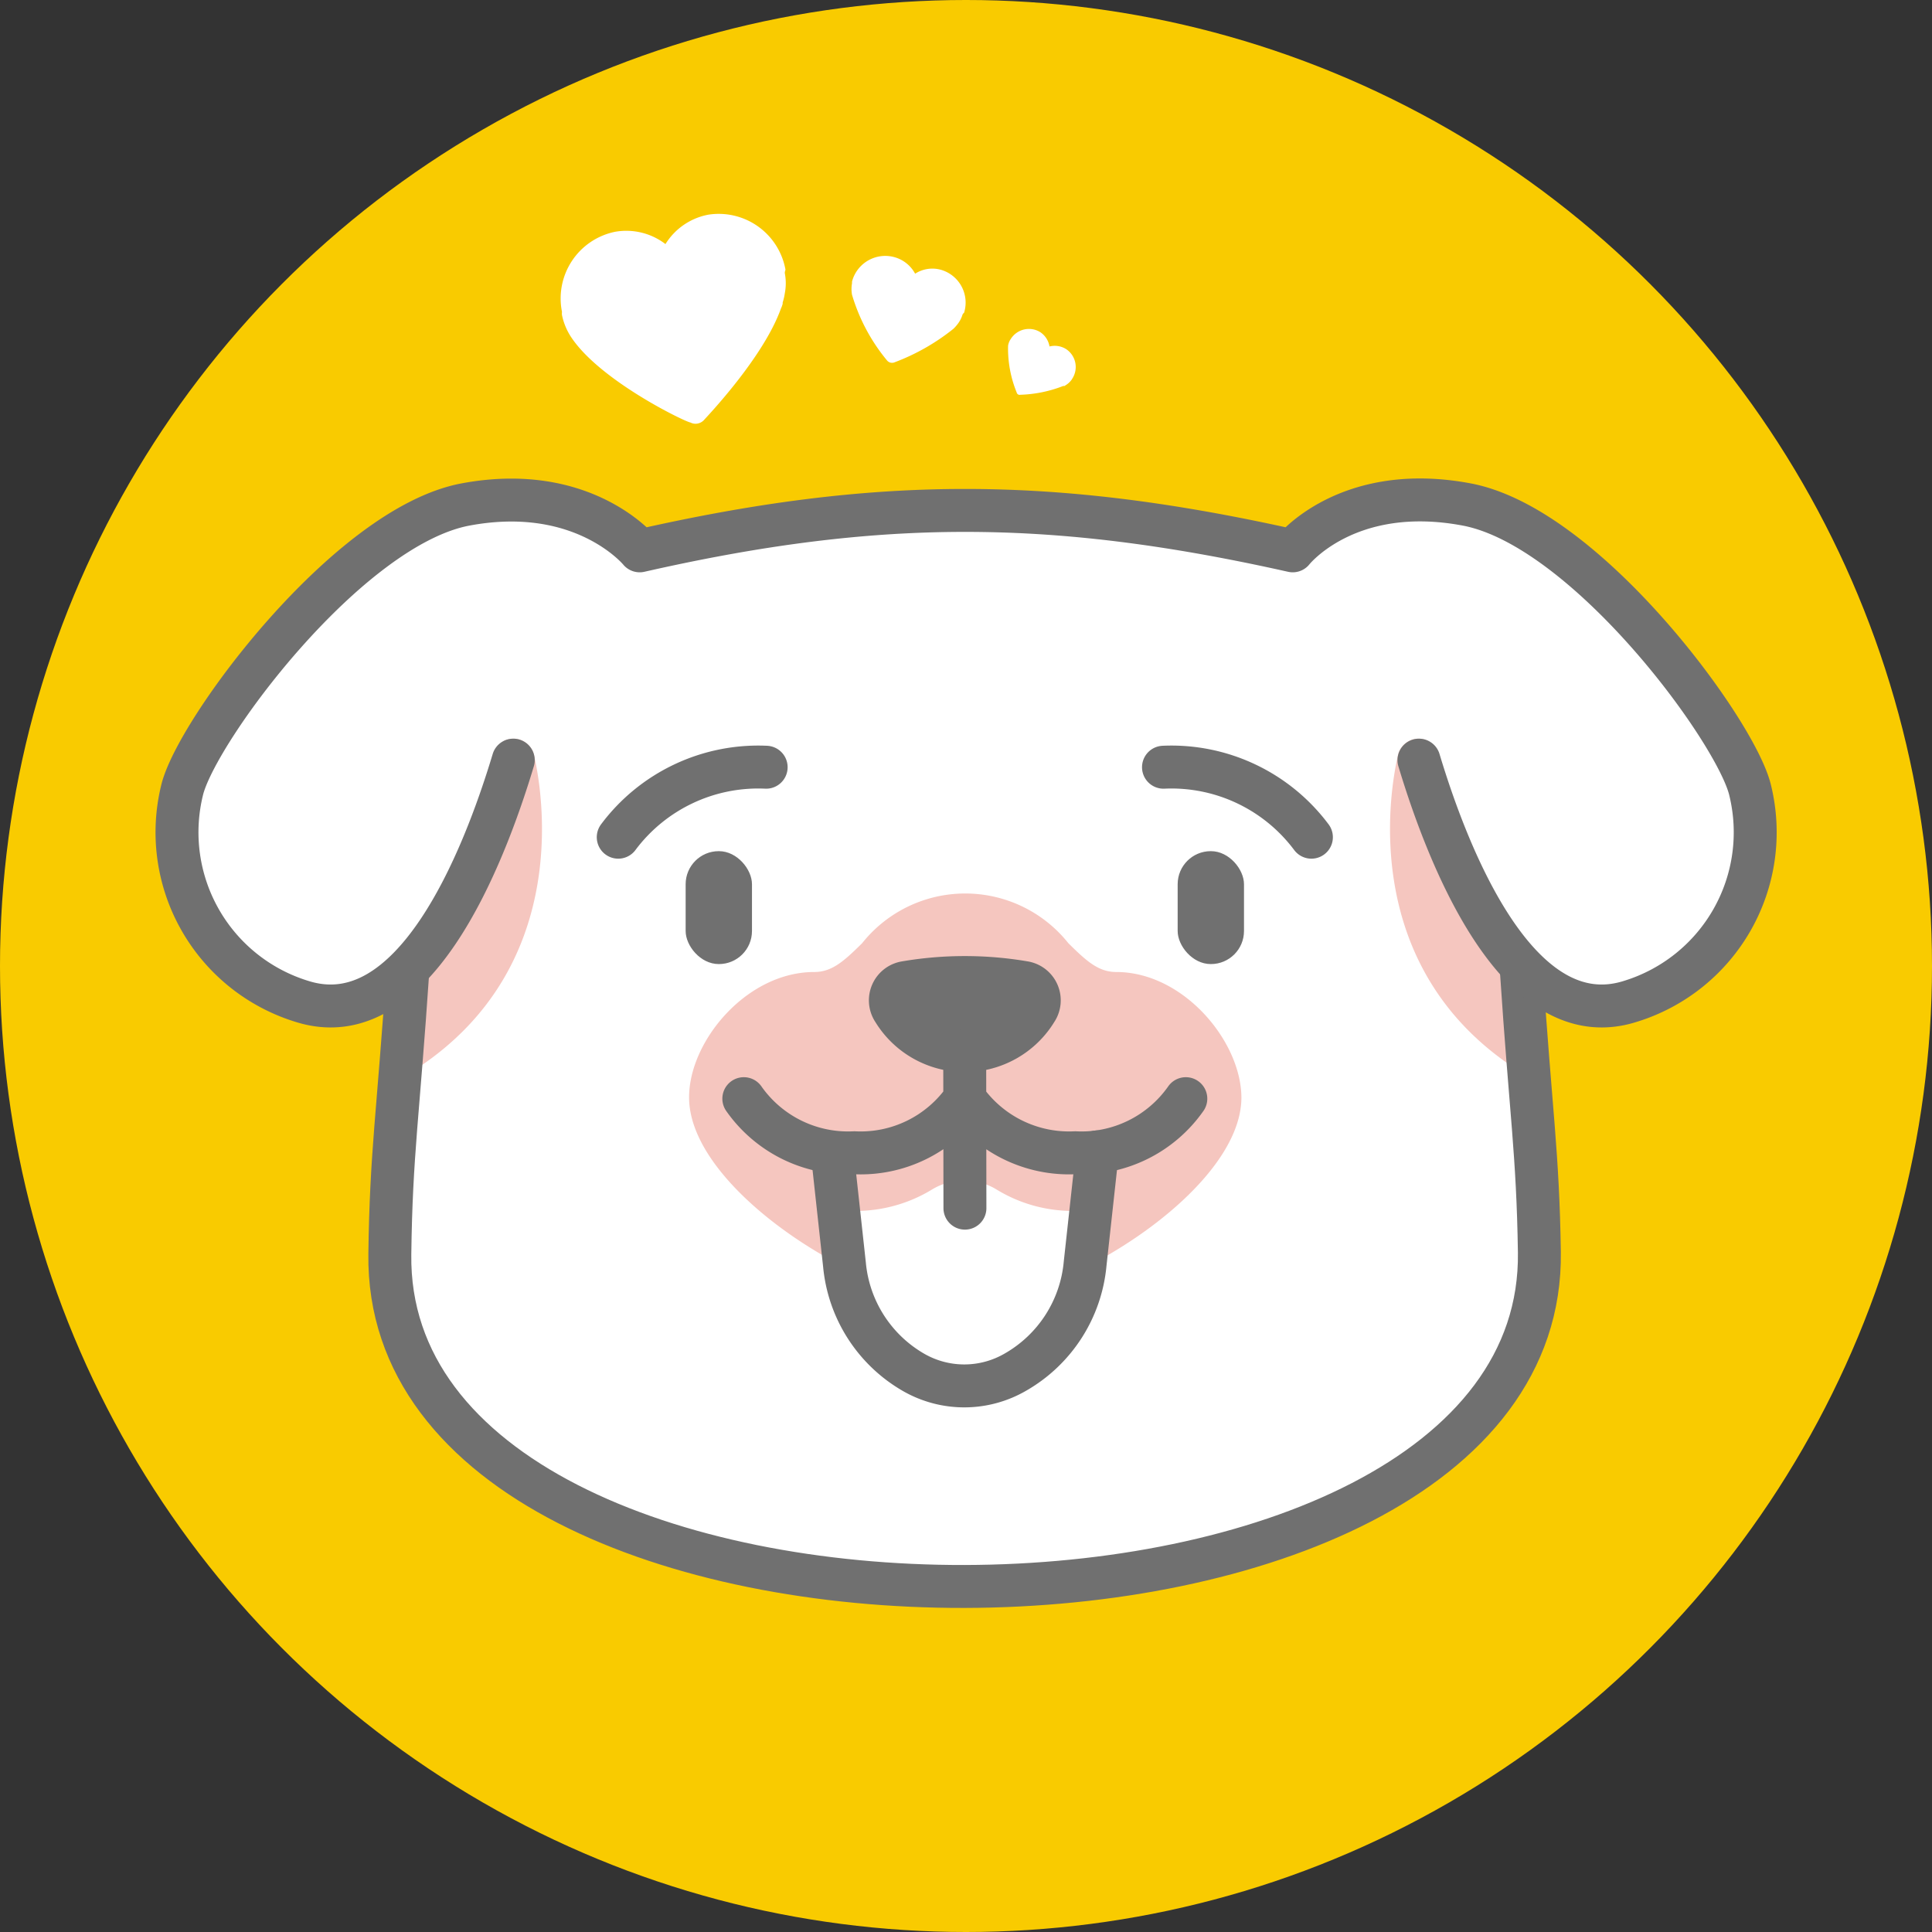
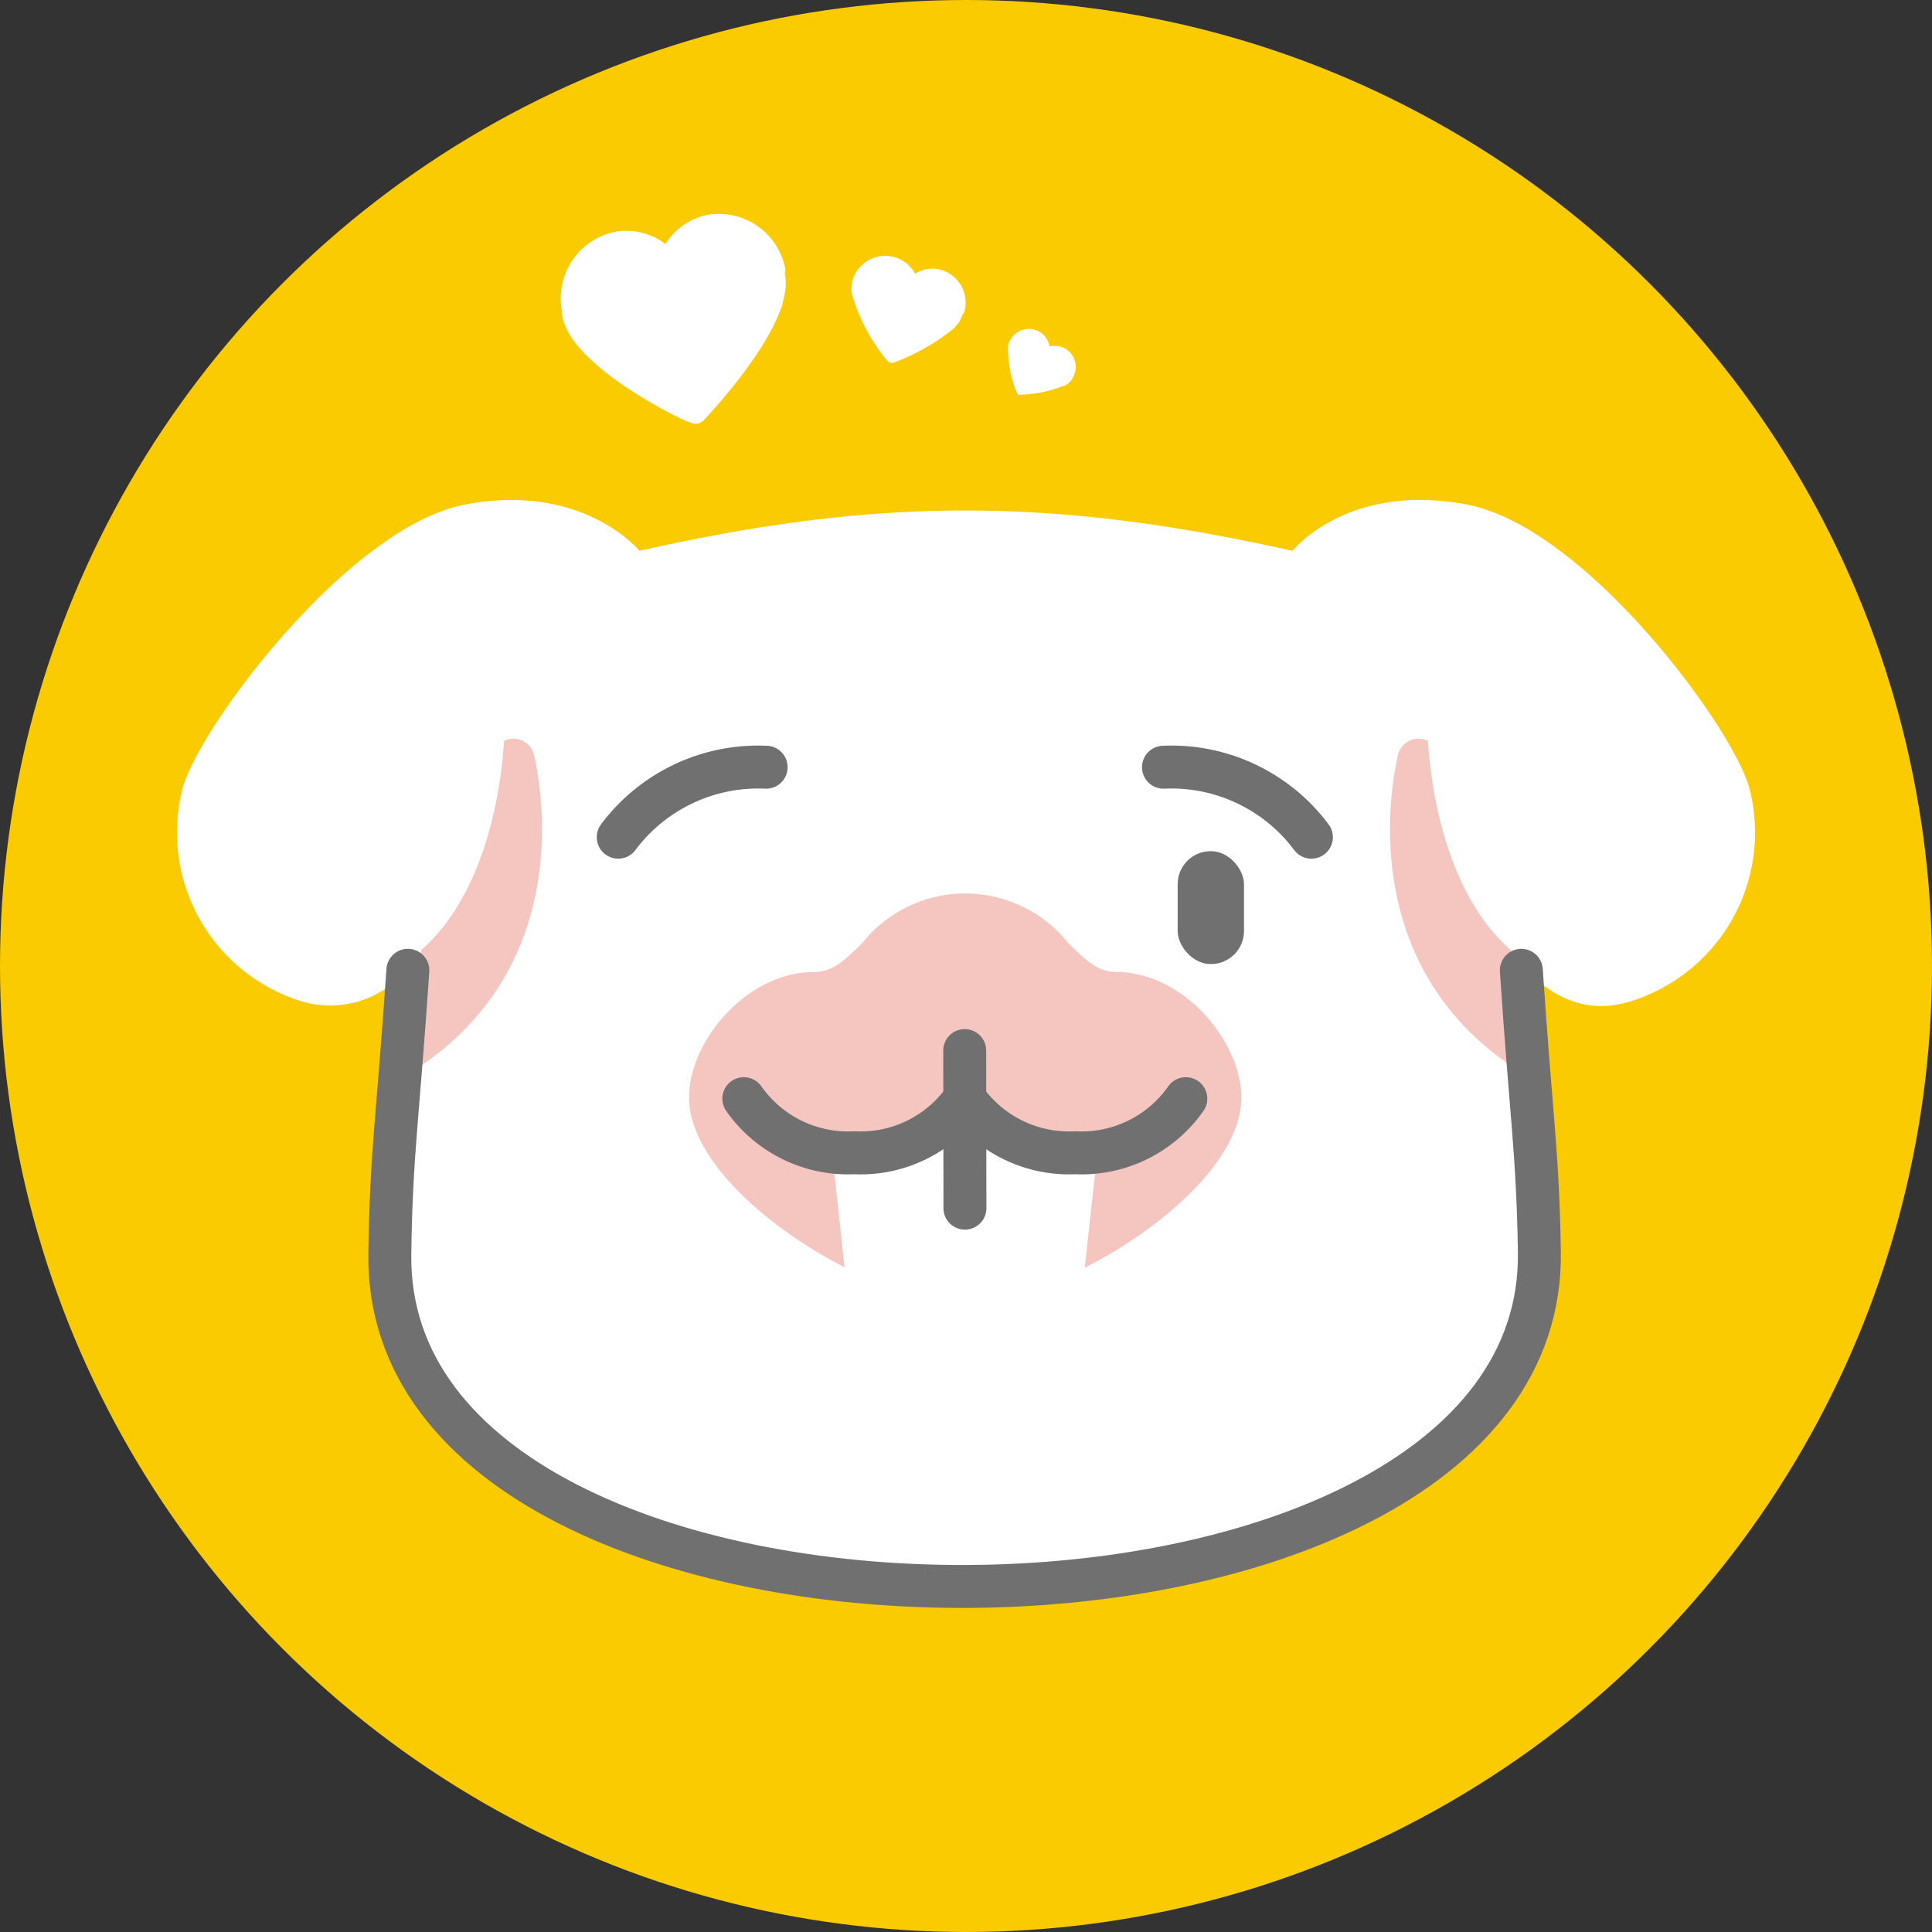
<svg xmlns="http://www.w3.org/2000/svg" viewBox="0 0 90 90">
  <rect x="0" y="0" width="90" height="90" fill="#333333" stroke="none" />
  <circle cx="45" cy="45" fill="#f9cb00" r="45" />
  <path d="m75.94 46.65c-2 .62-3.62-.16-5-1.61.42 6.25.73 8.79.79 13.3.27 20.66-53.86 20.82-53.56.08.07-4.52.38-7.06.79-13.26a4.66 4.66 0 0 1 -4.9 1.49 8.23 8.23 0 0 1 -5.58-9.83c.64-2.74 7.7-12.28 13.2-13.32s8.11 2.16 8.11 2.16c11.11-2.51 19.25-2.5 30.42 0 0 0 2.53-3.21 8.11-2.16s12.56 10.58 13.2 13.32a8.23 8.23 0 0 1 -5.58 9.83z" fill="#fff" />
  <path d="m66.52 34.51a1.07 1.07 0 0 0 -.59-.09 1 1 0 0 0 -.8.72c0 .1-2.52 9.4 5.46 14.64a10.47 10.47 0 0 0 .93.55l-1.14-6.07c-3.18-2.78-3.76-8.02-3.86-9.75zm-43.04 0a1.07 1.07 0 0 1 .59-.09 1 1 0 0 1 .8.72c0 .1 2.52 9.4-5.46 14.64a10.47 10.47 0 0 1 -.93.55l1.14-6.07c3.18-2.78 3.76-8.02 3.86-9.75z" fill="#f5c6bf" />
  <path d="m19 45.2c-.45 6.71-.78 8.53-.84 13.22-.28 20.74 53.84 20.58 53.55-.09-.07-4.64-.4-6.46-.84-13.13" fill="none" stroke="#707070" stroke-linecap="round" stroke-linejoin="round" stroke-width="2" />
-   <path d="m23.91 35.41c-1.4 4.65-4.65 12.88-9.84 11.24a8.24 8.24 0 0 1 -5.59-9.83c.64-2.74 7.7-12.29 13.21-13.32s8.11 2.16 8.11 2.16c11.11-2.52 19.25-2.5 30.42 0 0 0 2.52-3.21 8.1-2.16s12.57 10.58 13.21 13.32a8.24 8.24 0 0 1 -5.59 9.83c-5.18 1.64-8.44-6.59-9.84-11.24" fill="none" stroke="#707070" stroke-linecap="round" stroke-linejoin="round" stroke-width="2" />
  <path d="m52 45.28c-.83 0-1.39-.51-2.23-1.34a6.14 6.14 0 0 0 -9.61 0c-.84.83-1.4 1.34-2.23 1.34-3.14 0-5.83 3.21-5.83 5.84 0 4.41 8.5 9.59 12.86 9.59s12.87-5.18 12.87-9.59c-.02-2.63-2.71-5.84-5.83-5.84z" fill="#f5c6bf" />
  <path d="m51.12 53.7-.57 5.19a6.46 6.46 0 0 1 -3.25 5.11 4.71 4.71 0 0 1 -4.76 0 6.47 6.47 0 0 1 -3.2-5l-.57-5.23h1a5.91 5.91 0 0 0 5.15-2.53 5.93 5.93 0 0 0 5.15 2.53z" fill="#fff" />
-   <path d="m39.79 56.41a6.83 6.83 0 0 0 3.63-1 2.89 2.89 0 0 1 3 0 6.8 6.8 0 0 0 3.62 1h.74l.29-2.71h-1a5.93 5.93 0 0 1 -5.15-2.53 5.91 5.91 0 0 1 -5.15 2.53h-1l.3 2.71z" fill="#f5c6bf" />
  <g stroke="#707070" stroke-linecap="round" stroke-linejoin="round" stroke-width="2">
-     <path d="m38.77 53.7.57 5.22a6.48 6.48 0 0 0 3.2 5 4.74 4.74 0 0 0 4.76 0 6.5 6.5 0 0 0 3.25-5.06l.57-5.2" fill="none" />
-     <path d="m42.19 45.77a16.44 16.44 0 0 1 5.51 0 .84.84 0 0 1 .57 1.3 3.89 3.89 0 0 1 -6.65 0 .84.84 0 0 1 .57-1.3z" fill="#707070" />
    <path d="m44.94 51.18a5.94 5.94 0 0 0 5.15 2.52 5.93 5.93 0 0 0 5.15-2.52m-10.3 0a5.91 5.91 0 0 1 -5.14 2.52 5.93 5.93 0 0 1 -5.15-2.52m10.29-2.24.01 7.34" fill="none" />
  </g>
  <rect fill="#707070" height="5.26" rx="1.54" width="3.09" x="54.86" y="39.65" />
-   <rect fill="#707070" height="5.26" rx="1.54" transform="matrix(-1 0 0 -1 66.98 84.56)" width="3.09" x="31.95" y="39.65" />
  <path d="m54.2 35.74a8.14 8.14 0 0 1 6.89 3.26m-25.4-3.26a8.14 8.14 0 0 0 -6.89 3.26" fill="none" stroke="#707070" stroke-linecap="round" stroke-linejoin="round" stroke-width="2" />
  <path d="m36.59 12.56a3.16 3.16 0 0 0 -3.59-2.56 3 3 0 0 0 -2 1.37 3 3 0 0 0 -2.36-.57 3.17 3.17 0 0 0 -2.46 3.73.54.54 0 0 0 0 .15 2.94 2.94 0 0 0 .41 1c1.34 2.06 5.39 4 5.57 4a.51.51 0 0 0 .34.05.54.54 0 0 0 .3-.17c.11-.13 2.76-2.89 3.58-5.19a1.19 1.19 0 0 0 .08-.22v-.06a2.63 2.63 0 0 0 .1-.43 2.45 2.45 0 0 0 0-.93v-.06a.93.93 0 0 0 .03-.11zm8.32 2.01a1.59 1.59 0 0 0 -1.07-2 1.48 1.48 0 0 0 -1.21.18 1.57 1.57 0 0 0 -1-.78 1.6 1.6 0 0 0 -1.94 1.15v.08a1.5 1.5 0 0 0 0 .53 8.64 8.64 0 0 0 1.63 3.06.31.31 0 0 0 .15.1.33.33 0 0 0 .17 0 10 10 0 0 0 2.77-1.57l.08-.08a2.09 2.09 0 0 0 .14-.17 1.38 1.38 0 0 0 .21-.42.25.25 0 0 1 .07-.08zm5.02 3.1a1 1 0 0 0 -.27-1.41 1 1 0 0 0 -.77-.12 1 1 0 0 0 -.42-.66 1 1 0 0 0 -1.39.32.72.72 0 0 0 -.12.31 5.4 5.4 0 0 0 .4 2.17.14.14 0 0 0 .17.11 6 6 0 0 0 2-.41h.06l.12-.08a1 1 0 0 0 .21-.21z" fill="#fff" />
</svg>